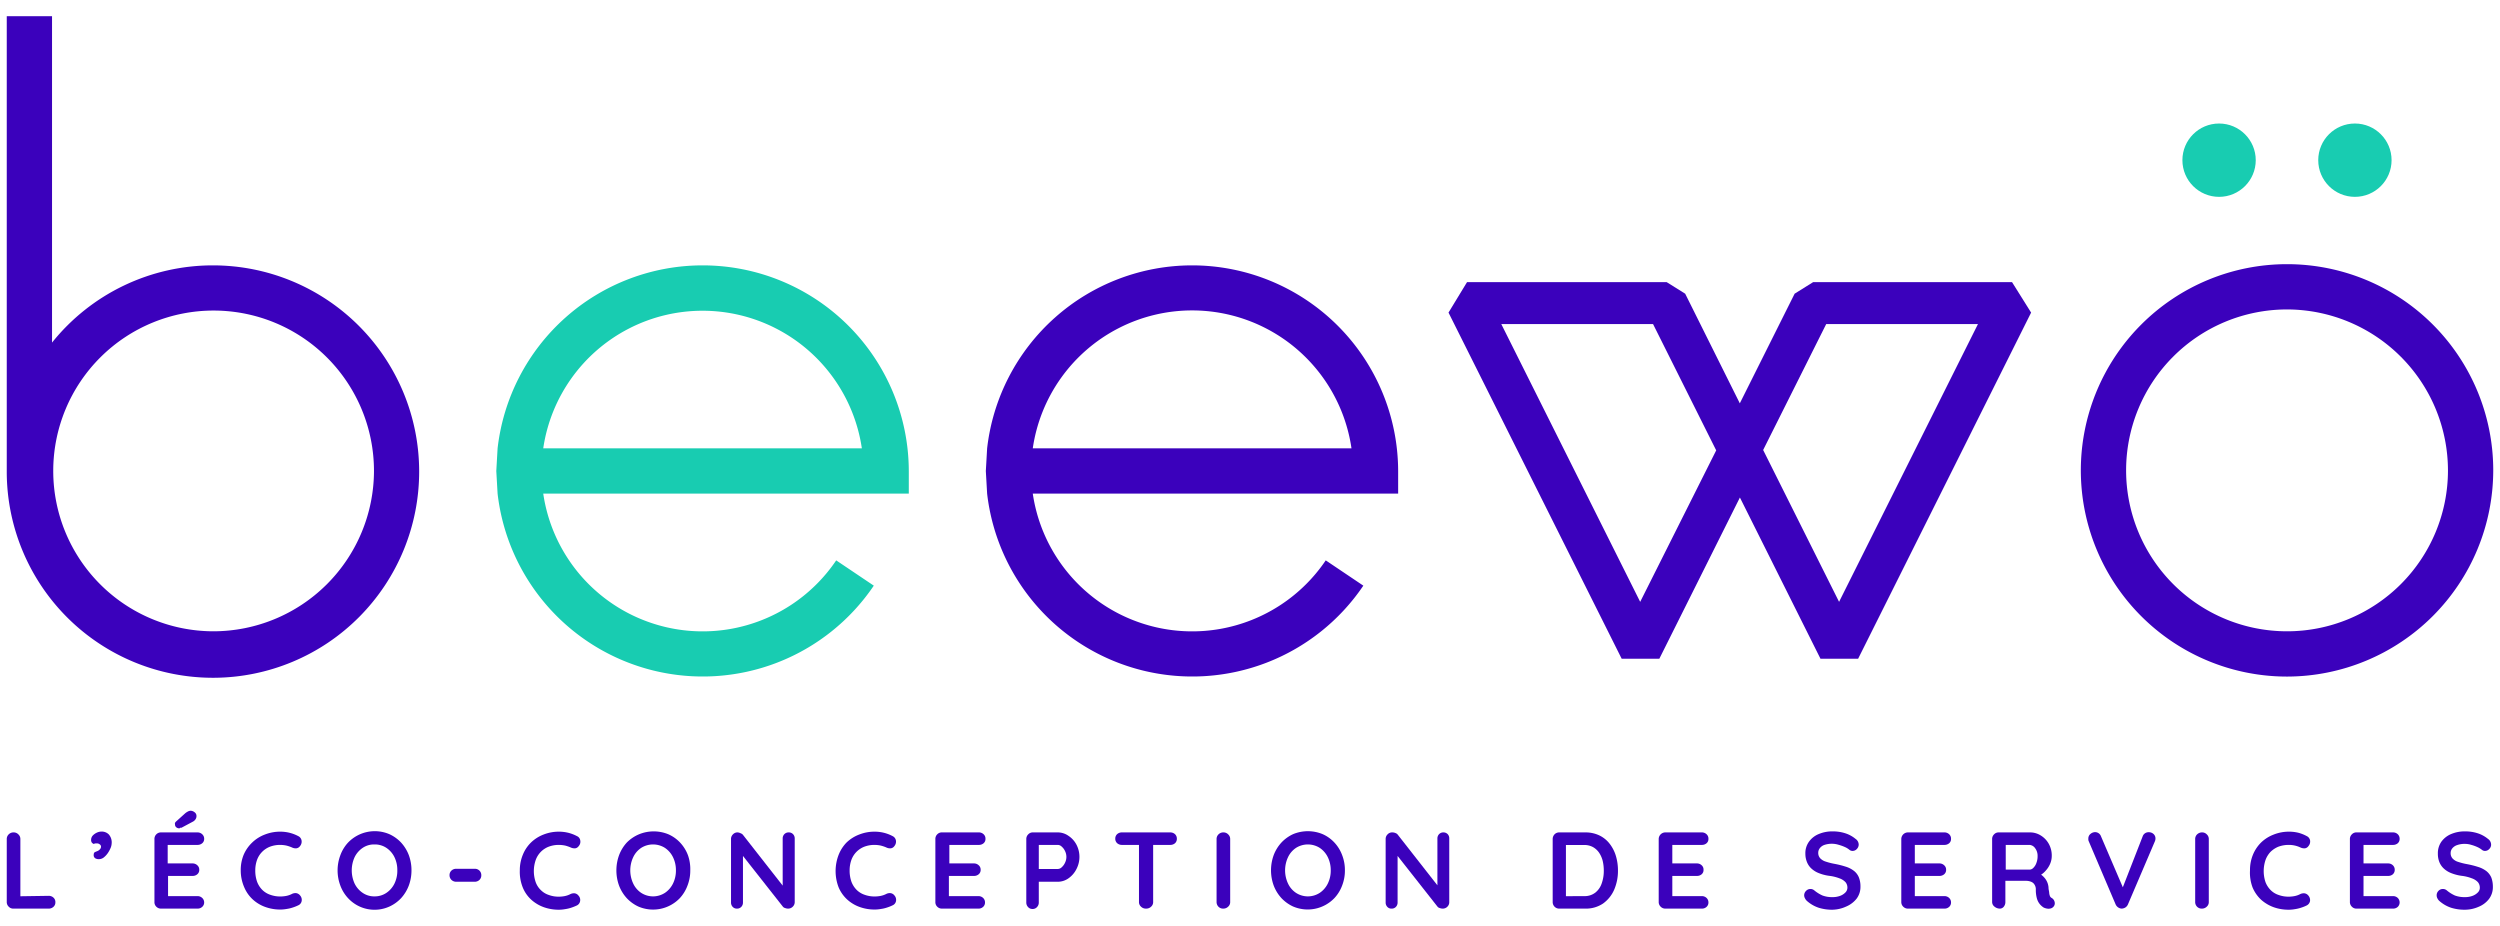
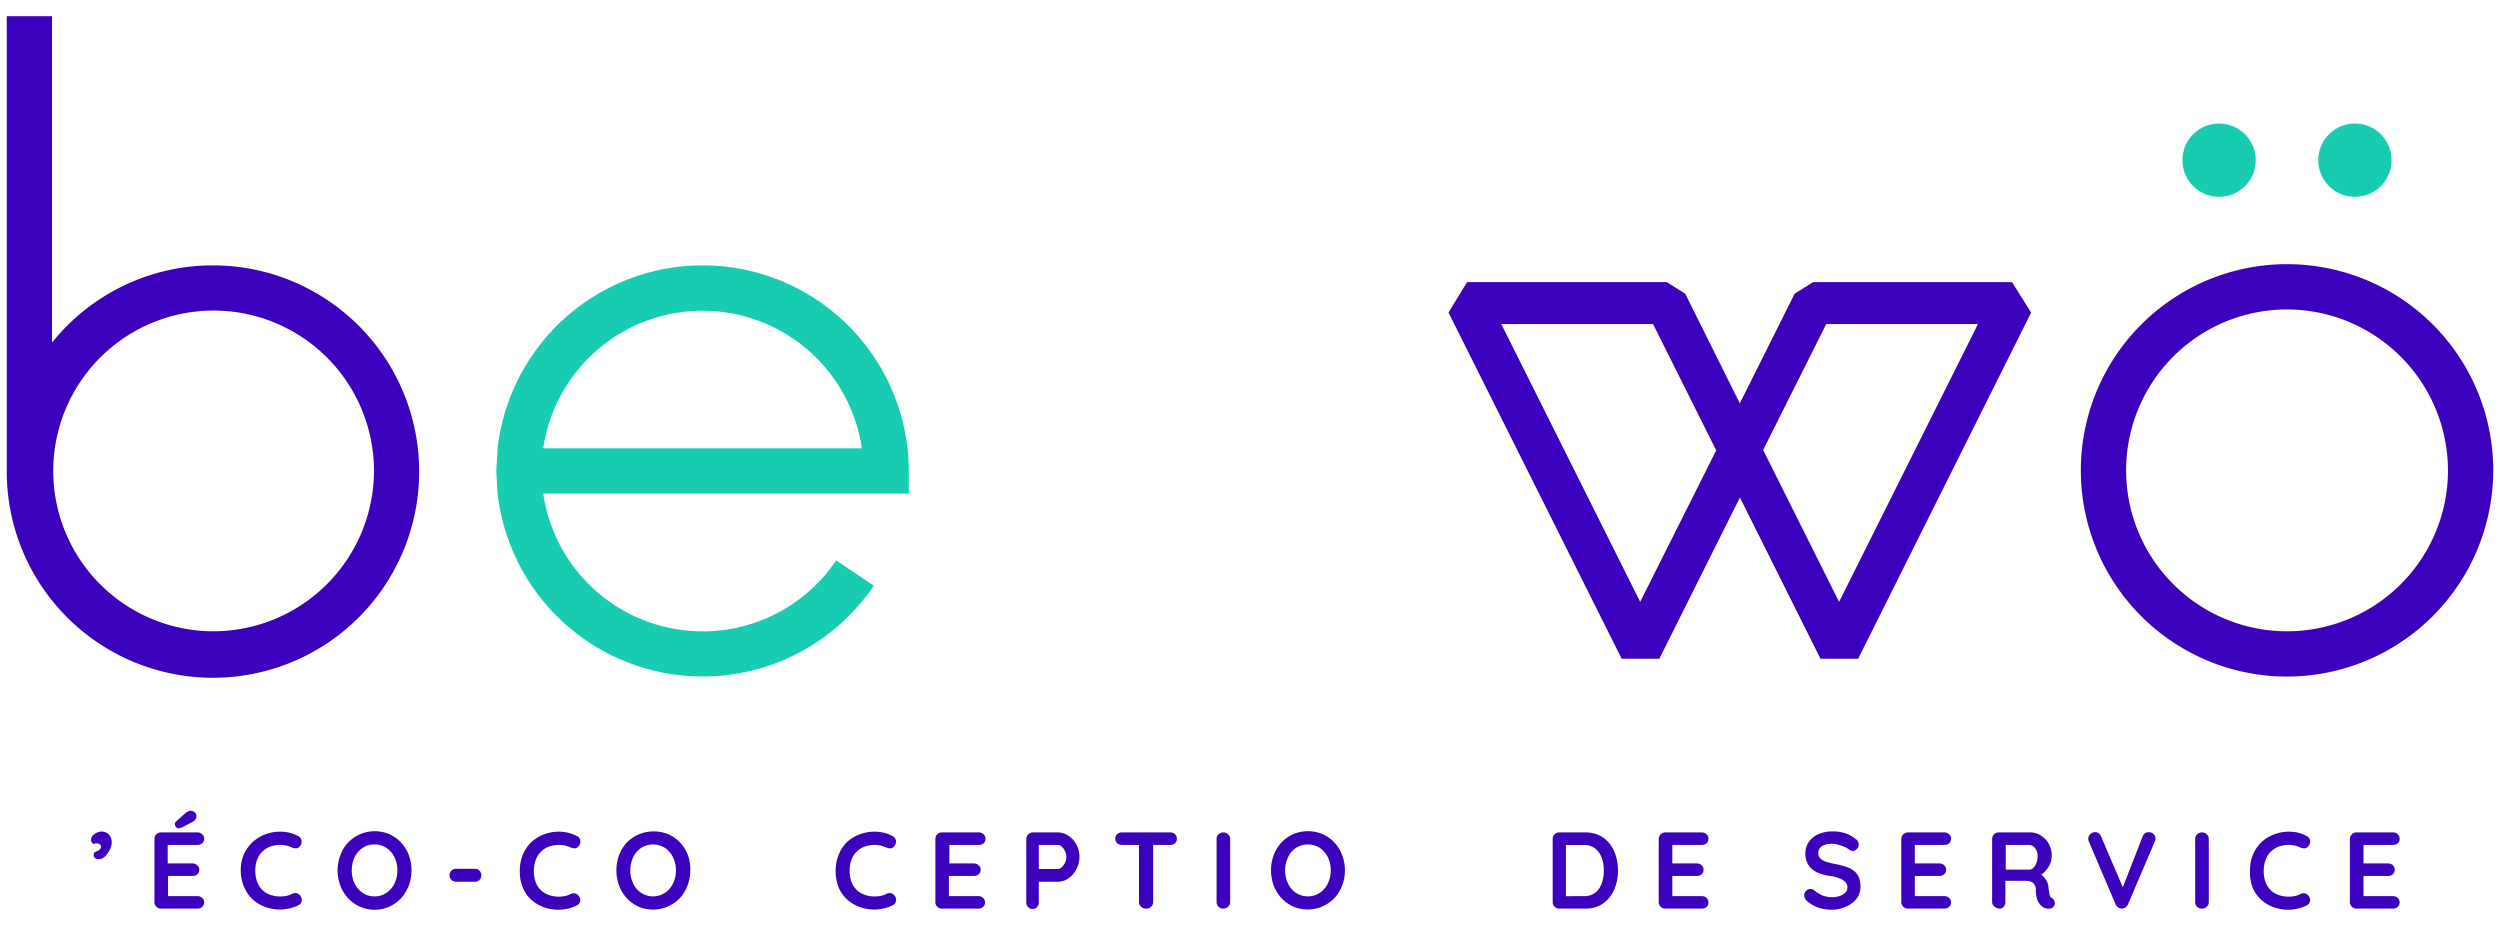
<svg xmlns="http://www.w3.org/2000/svg" id="Calque_1" data-name="Calque 1" viewBox="0 0 270 100">
  <defs>
    <style>.cls-1{fill:#3b01bc;}.cls-2{fill:#18ccb1;}</style>
  </defs>
-   <path class="cls-1" d="M5.27,96.75a.73.73,0,0,1,.51.2.63.63,0,0,1,.2.5.62.62,0,0,1-.2.48.73.73,0,0,1-.51.2H1.45a.66.66,0,0,1-.51-.21.68.68,0,0,1-.21-.51V90.62a.69.69,0,0,1,.21-.51.73.73,0,0,1,.54-.21.69.69,0,0,1,.5.21.67.67,0,0,1,.22.51V97l-.26-.2Z" />
  <path class="cls-1" d="M12.06,91.09a1.47,1.47,0,0,1-.11.48,3.2,3.2,0,0,1-.31.57,2.19,2.19,0,0,1-.44.47.86.86,0,0,1-.52.18.74.74,0,0,1-.4-.1.4.4,0,0,1-.16-.37c0-.17.06-.27.17-.31l.29-.12a.8.8,0,0,0,.24-.2.4.4,0,0,0,.09-.27.28.28,0,0,0-.13-.22.43.43,0,0,0-.32-.11l-.16,0a.43.43,0,0,0-.17.06A.52.52,0,0,1,9.92,91a.46.46,0,0,1-.08-.29.69.69,0,0,1,.17-.46,1.43,1.43,0,0,1,.44-.32,1.18,1.18,0,0,1,.5-.12,1.07,1.07,0,0,1,.81.32A1.3,1.3,0,0,1,12.06,91.09Z" />
  <path class="cls-1" d="M17.39,89.9h3.94a.73.73,0,0,1,.51.2.64.64,0,0,1,.21.5.59.59,0,0,1-.21.47.76.76,0,0,1-.51.18H18l.11-.2v2.3l-.1-.1H20.8a.73.73,0,0,1,.51.2.62.62,0,0,1,.21.49.6.6,0,0,1-.21.48.76.76,0,0,1-.51.18H18.09l.06-.09v2.37l-.1-.1h3.28a.73.73,0,0,1,.51.2.66.66,0,0,1,.21.48.63.63,0,0,1-.21.48.72.72,0,0,1-.51.19H17.39a.69.69,0,0,1-.51-.21.67.67,0,0,1-.2-.51V90.62a.69.69,0,0,1,.2-.51A.69.69,0,0,1,17.39,89.9Zm2-.44a.52.52,0,0,1-.36-.12.39.39,0,0,1-.13-.31.34.34,0,0,1,0-.16.79.79,0,0,1,.12-.15l1-.9a1.67,1.67,0,0,1,.28-.18.67.67,0,0,1,.3-.08.73.73,0,0,1,.41.16.49.49,0,0,1,.21.42.6.6,0,0,1-.11.35.78.78,0,0,1-.32.27l-1.18.63a.24.24,0,0,1-.14,0Z" />
  <path class="cls-1" d="M32.21,90.3a.64.64,0,0,1,.36.48.74.74,0,0,1-.17.6.57.57,0,0,1-.4.24.93.93,0,0,1-.48-.1,3.84,3.84,0,0,0-.6-.2,3.32,3.32,0,0,0-.65-.07,3.08,3.08,0,0,0-1.13.2,2.44,2.44,0,0,0-.85.57,2.41,2.41,0,0,0-.54.88A3.33,3.33,0,0,0,27.57,94a3.58,3.58,0,0,0,.2,1.24,2.48,2.48,0,0,0,.57.88,2.23,2.23,0,0,0,.86.52,3.12,3.12,0,0,0,1.07.18,3.55,3.55,0,0,0,.64-.06,2.32,2.32,0,0,0,.61-.21.83.83,0,0,1,.48-.09.66.66,0,0,1,.41.25.71.71,0,0,1,.17.6.62.62,0,0,1-.36.46,4.35,4.35,0,0,1-.63.25,3.61,3.61,0,0,1-.65.15,3.71,3.71,0,0,1-.67.06,4.72,4.72,0,0,1-1.6-.27,4,4,0,0,1-1.35-.8,3.77,3.77,0,0,1-.94-1.33A4.53,4.53,0,0,1,26,94a4.32,4.32,0,0,1,.31-1.67A4,4,0,0,1,27.23,91a4,4,0,0,1,1.35-.86,4.46,4.46,0,0,1,1.69-.32,4.23,4.23,0,0,1,1,.12A4.13,4.13,0,0,1,32.21,90.3Z" />
  <path class="cls-1" d="M44.44,94a4.68,4.68,0,0,1-.29,1.64A4.24,4.24,0,0,1,43.32,97a4,4,0,0,1-1.27.91A3.89,3.89,0,0,1,37.59,97a4.07,4.07,0,0,1-.83-1.35,4.66,4.66,0,0,1,0-3.29A4.07,4.07,0,0,1,37.59,91a4,4,0,0,1,4.46-.91,4,4,0,0,1,1.27.91,4.24,4.24,0,0,1,.83,1.35A4.69,4.69,0,0,1,44.44,94Zm-1.53,0a3.16,3.16,0,0,0-.31-1.43,2.56,2.56,0,0,0-.87-1,2.24,2.24,0,0,0-1.28-.37,2.19,2.19,0,0,0-1.28.37,2.59,2.59,0,0,0-.87,1,3.45,3.45,0,0,0,0,2.86,2.56,2.56,0,0,0,.87,1,2.2,2.2,0,0,0,1.28.38,2.24,2.24,0,0,0,1.28-.38,2.56,2.56,0,0,0,.87-1A3.15,3.15,0,0,0,42.91,94Z" />
  <path class="cls-1" d="M49.27,95.23a.73.73,0,0,1-.51-.2.69.69,0,0,1-.21-.51.66.66,0,0,1,.21-.5.72.72,0,0,1,.51-.19h2a.68.68,0,0,1,.71.71.66.66,0,0,1-.2.49.73.73,0,0,1-.51.2Z" />
  <path class="cls-1" d="M62.31,90.3a.6.6,0,0,1,.36.48.71.71,0,0,1-.17.6.55.55,0,0,1-.39.24,1,1,0,0,1-.49-.1,4.1,4.1,0,0,0-.59-.2,3.51,3.51,0,0,0-.66-.07,3.08,3.08,0,0,0-1.13.2,2.41,2.41,0,0,0-1.39,1.45,3.67,3.67,0,0,0,0,2.36,2.24,2.24,0,0,0,.57.88,2.16,2.16,0,0,0,.86.52,3,3,0,0,0,1.06.18,3.39,3.39,0,0,0,.64-.06,2.32,2.32,0,0,0,.61-.21.86.86,0,0,1,.49-.09.64.64,0,0,1,.4.25.68.68,0,0,1,.17.6.63.63,0,0,1-.35.46,5.5,5.5,0,0,1-.63.25,3.92,3.92,0,0,1-.66.15,3.63,3.63,0,0,1-.67.06,4.76,4.76,0,0,1-1.6-.27,4.09,4.09,0,0,1-1.35-.8,3.63,3.63,0,0,1-.93-1.33A4.53,4.53,0,0,1,56.14,94a4.32,4.32,0,0,1,.32-1.67A3.86,3.86,0,0,1,57.34,91a4,4,0,0,1,1.34-.86,4.46,4.46,0,0,1,1.69-.32,4.31,4.31,0,0,1,1,.12A4.23,4.23,0,0,1,62.31,90.3Z" />
  <path class="cls-1" d="M74.55,94a4.46,4.46,0,0,1-.3,1.64A4.07,4.07,0,0,1,73.42,97a4,4,0,0,1-4.47.91A4.06,4.06,0,0,1,67.69,97a4.24,4.24,0,0,1-.83-1.35,4.81,4.81,0,0,1,0-3.29A4.24,4.24,0,0,1,67.69,91,4.06,4.06,0,0,1,69,90.11a4.16,4.16,0,0,1,3.2,0,3.88,3.88,0,0,1,1.27.91,4.07,4.07,0,0,1,.83,1.35A4.48,4.48,0,0,1,74.55,94ZM73,94a3.17,3.17,0,0,0-.32-1.43,2.56,2.56,0,0,0-.87-1,2.4,2.4,0,0,0-2.56,0,2.49,2.49,0,0,0-.86,1,3.36,3.36,0,0,0,0,2.86,2.46,2.46,0,0,0,.86,1,2.35,2.35,0,0,0,2.56,0,2.56,2.56,0,0,0,.87-1A3.15,3.15,0,0,0,73,94Z" />
-   <path class="cls-1" d="M85.19,89.9a.63.63,0,0,1,.46.19.66.66,0,0,1,.18.47v6.85a.68.68,0,0,1-.21.51.69.69,0,0,1-.51.21.85.85,0,0,1-.31-.06.46.46,0,0,1-.24-.14l-4.62-5.87.3-.18v5.59a.66.66,0,0,1-.18.47.61.61,0,0,1-.47.19.59.59,0,0,1-.46-.19.66.66,0,0,1-.18-.47V90.62a.69.69,0,0,1,.21-.51.66.66,0,0,1,.51-.21A.86.86,0,0,1,80,90a.52.52,0,0,1,.26.19l4.47,5.71-.2.14V90.56a.66.66,0,0,1,.18-.47A.63.63,0,0,1,85.19,89.9Z" />
  <path class="cls-1" d="M96.4,90.3a.64.64,0,0,1,.36.48.74.74,0,0,1-.17.6.55.55,0,0,1-.4.24.93.93,0,0,1-.48-.1,3.84,3.84,0,0,0-.6-.2,3.32,3.32,0,0,0-.65-.07,3.08,3.08,0,0,0-1.13.2,2.44,2.44,0,0,0-.85.57,2.41,2.41,0,0,0-.54.88A3.33,3.33,0,0,0,91.76,94a3.58,3.58,0,0,0,.2,1.24,2.48,2.48,0,0,0,.57.88,2.23,2.23,0,0,0,.86.52,3.12,3.12,0,0,0,1.07.18,3.55,3.55,0,0,0,.64-.06,2.32,2.32,0,0,0,.61-.21.83.83,0,0,1,.48-.09.64.64,0,0,1,.41.25.71.71,0,0,1,.17.6.62.62,0,0,1-.36.46,4.35,4.35,0,0,1-.63.25,3.61,3.61,0,0,1-.65.15,3.71,3.71,0,0,1-.67.06,4.72,4.72,0,0,1-1.6-.27,4,4,0,0,1-1.35-.8,3.77,3.77,0,0,1-.94-1.33,4.87,4.87,0,0,1,0-3.5A4,4,0,0,1,91.42,91a4,4,0,0,1,1.35-.86,4.46,4.46,0,0,1,1.69-.32,4.23,4.23,0,0,1,1,.12A4.13,4.13,0,0,1,96.4,90.3Z" />
  <path class="cls-1" d="M101.78,89.9h3.94a.73.73,0,0,1,.51.2.63.63,0,0,1,.2.5.59.59,0,0,1-.2.47.76.76,0,0,1-.51.18h-3.29l.1-.2v2.3l-.09-.1h2.75a.73.73,0,0,1,.51.2.62.62,0,0,1,.21.49.6.6,0,0,1-.21.48.76.76,0,0,1-.51.18h-2.71l0-.09v2.37l-.09-.1h3.28a.73.73,0,0,1,.51.2.65.65,0,0,1,.2.48.62.62,0,0,1-.2.48.72.72,0,0,1-.51.19h-3.94a.69.69,0,0,1-.51-.21.67.67,0,0,1-.2-.51V90.62a.69.69,0,0,1,.2-.51A.69.69,0,0,1,101.78,89.9Z" />
  <path class="cls-1" d="M114.24,89.9a2,2,0,0,1,1.14.36,2.58,2.58,0,0,1,.87.95,2.85,2.85,0,0,1,0,2.66,2.69,2.69,0,0,1-.87,1,2,2,0,0,1-1.14.36h-2.17l.12-.21v2.43a.7.7,0,0,1-.19.51.62.62,0,0,1-.49.21.61.61,0,0,1-.48-.21.7.7,0,0,1-.19-.51V90.62a.69.69,0,0,1,.21-.51.66.66,0,0,1,.51-.21Zm0,3.95a.62.62,0,0,0,.43-.19,1.45,1.45,0,0,0,.35-.48,1.42,1.42,0,0,0,0-1.27,1.41,1.41,0,0,0-.35-.47.62.62,0,0,0-.43-.19h-2.19l.14-.21v3l-.13-.19Z" />
  <path class="cls-1" d="M121.17,91.25a.76.76,0,0,1-.51-.18.64.64,0,0,1-.21-.5.64.64,0,0,1,.21-.49.76.76,0,0,1,.51-.18h5.22a.76.76,0,0,1,.51.19.66.66,0,0,1,.2.49.63.63,0,0,1-.2.49.76.76,0,0,1-.51.18Zm2.6,6.88a.73.73,0,0,1-.54-.21.65.65,0,0,1-.22-.51V90.6h1.53v6.81a.65.65,0,0,1-.22.51A.75.75,0,0,1,123.77,98.13Z" />
  <path class="cls-1" d="M132.86,97.41a.65.65,0,0,1-.22.51.73.73,0,0,1-.52.21.69.69,0,0,1-.53-.21.71.71,0,0,1-.2-.51V90.62a.69.69,0,0,1,.21-.51.73.73,0,0,1,.54-.21.69.69,0,0,1,.5.21.67.67,0,0,1,.22.51Z" />
  <path class="cls-1" d="M145.25,94a4.46,4.46,0,0,1-.3,1.64,4.07,4.07,0,0,1-.83,1.35,4,4,0,0,1-4.47.91,4.06,4.06,0,0,1-1.26-.91,4.24,4.24,0,0,1-.83-1.35,4.81,4.81,0,0,1,0-3.29,4.24,4.24,0,0,1,.83-1.35,4.06,4.06,0,0,1,1.26-.91,4.16,4.16,0,0,1,3.2,0,3.88,3.88,0,0,1,1.27.91,4.07,4.07,0,0,1,.83,1.35A4.48,4.48,0,0,1,145.25,94Zm-1.53,0a3.17,3.17,0,0,0-.32-1.43,2.56,2.56,0,0,0-.87-1,2.4,2.4,0,0,0-2.56,0,2.49,2.49,0,0,0-.86,1,3.36,3.36,0,0,0,0,2.86,2.46,2.46,0,0,0,.86,1,2.35,2.35,0,0,0,2.56,0,2.56,2.56,0,0,0,.87-1A3.15,3.15,0,0,0,143.72,94Z" />
-   <path class="cls-1" d="M155.89,89.9a.63.63,0,0,1,.46.19.65.65,0,0,1,.17.47v6.85a.67.67,0,0,1-.2.51.69.69,0,0,1-.51.21.85.85,0,0,1-.31-.06.46.46,0,0,1-.24-.14l-4.62-5.87.3-.18v5.59a.66.66,0,0,1-.18.47.61.61,0,0,1-.47.19.58.58,0,0,1-.46-.19.66.66,0,0,1-.18-.47V90.62a.69.69,0,0,1,.21-.51.66.66,0,0,1,.51-.21.86.86,0,0,1,.34.07.52.52,0,0,1,.26.19l4.47,5.71-.2.14V90.56a.66.66,0,0,1,.18-.47A.63.63,0,0,1,155.89,89.9Z" />
  <path class="cls-1" d="M171.21,89.9a3.46,3.46,0,0,1,1.51.32,3.11,3.11,0,0,1,1.11.89,4,4,0,0,1,.68,1.31,5.52,5.52,0,0,1,.23,1.6,5.13,5.13,0,0,1-.41,2.07,3.61,3.61,0,0,1-1.2,1.49,3.3,3.3,0,0,1-1.92.55H168.4a.69.69,0,0,1-.51-.21.71.71,0,0,1-.2-.51V90.62a.73.73,0,0,1,.2-.51.69.69,0,0,1,.51-.21Zm-.11,6.88a1.85,1.85,0,0,0,1.21-.39,2.14,2.14,0,0,0,.68-1,4,4,0,0,0,.22-1.36,4.59,4.59,0,0,0-.12-1.06,2.81,2.81,0,0,0-.39-.88,2,2,0,0,0-.65-.6,1.94,1.94,0,0,0-1-.23H169l.12-.1v5.76l-.07-.13Z" />
  <path class="cls-1" d="M179.86,89.9h3.94a.73.73,0,0,1,.51.2.63.63,0,0,1,.2.5.59.59,0,0,1-.2.47.76.76,0,0,1-.51.18h-3.29l.1-.2v2.3l-.09-.1h2.75a.73.73,0,0,1,.51.2.61.61,0,0,1,.2.49.59.59,0,0,1-.2.48.76.76,0,0,1-.51.18h-2.72l.06-.09v2.37l-.09-.1h3.28a.73.73,0,0,1,.51.2.65.65,0,0,1,.2.48.62.62,0,0,1-.2.48.72.72,0,0,1-.51.19h-3.94a.69.69,0,0,1-.51-.21.68.68,0,0,1-.21-.51V90.62a.72.72,0,0,1,.72-.72Z" />
  <path class="cls-1" d="M197.91,98.25a4.85,4.85,0,0,1-1.48-.21,3.66,3.66,0,0,1-1.26-.72.93.93,0,0,1-.23-.3.68.68,0,0,1-.09-.33.67.67,0,0,1,.2-.47.64.64,0,0,1,.49-.21.62.62,0,0,1,.39.14,3.84,3.84,0,0,0,.89.56,2.93,2.93,0,0,0,1.09.18,2.32,2.32,0,0,0,.8-.13,1.53,1.53,0,0,0,.59-.37.74.74,0,0,0,.22-.52.91.91,0,0,0-.21-.6,1.62,1.62,0,0,0-.65-.41,4.53,4.53,0,0,0-1.1-.27,4.68,4.68,0,0,1-1.12-.29,2.52,2.52,0,0,1-.8-.49,1.93,1.93,0,0,1-.49-.71,2.38,2.38,0,0,1-.17-.91,2.1,2.1,0,0,1,.4-1.3,2.43,2.43,0,0,1,1.06-.82,3.75,3.75,0,0,1,1.48-.28,4.36,4.36,0,0,1,1.42.22,3.34,3.34,0,0,1,1.06.59.76.76,0,0,1,.34.62.69.69,0,0,1-.2.47.62.62,0,0,1-.47.21.54.54,0,0,1-.32-.11,2.06,2.06,0,0,0-.5-.31,4.83,4.83,0,0,0-.67-.24,2.54,2.54,0,0,0-1.51,0,1.07,1.07,0,0,0-.52.35.8.8,0,0,0-.18.52.84.84,0,0,0,.21.58,1.35,1.35,0,0,0,.59.36,6.91,6.91,0,0,0,.93.24,9.74,9.74,0,0,1,1.24.31,2.8,2.8,0,0,1,.88.45,1.71,1.71,0,0,1,.53.69,2.59,2.59,0,0,1,.18,1,2.12,2.12,0,0,1-.42,1.32,2.83,2.83,0,0,1-1.11.84A3.71,3.71,0,0,1,197.91,98.25Z" />
  <path class="cls-1" d="M206.05,89.9H210a.73.73,0,0,1,.51.2.63.63,0,0,1,.2.5.59.59,0,0,1-.2.47.76.76,0,0,1-.51.18H206.7l.1-.2v2.3l-.09-.1h2.75a.73.73,0,0,1,.51.2.62.62,0,0,1,.21.49.6.6,0,0,1-.21.48.76.76,0,0,1-.51.18h-2.72l.06-.09v2.37l-.09-.1H210a.73.73,0,0,1,.51.2.65.65,0,0,1,.2.48.62.62,0,0,1-.2.48.72.72,0,0,1-.51.19h-3.94a.69.69,0,0,1-.51-.21.68.68,0,0,1-.21-.51V90.62a.72.72,0,0,1,.72-.72Z" />
  <path class="cls-1" d="M216,98.13a.91.91,0,0,1-.59-.21.63.63,0,0,1-.26-.51V90.62a.69.69,0,0,1,.21-.51.66.66,0,0,1,.51-.21h3.38a2.16,2.16,0,0,1,1.15.33,2.45,2.45,0,0,1,.86.89,2.58,2.58,0,0,1,.33,1.31,2.19,2.19,0,0,1-.18.87,2.57,2.57,0,0,1-.5.76,2.1,2.1,0,0,1-.7.53l0-.27a2,2,0,0,1,.54.42,1.82,1.82,0,0,1,.34.51,1.77,1.77,0,0,1,.15.6c0,.19.05.37.07.52a1.28,1.28,0,0,0,.07.37.42.42,0,0,0,.2.24.65.65,0,0,1,.32.44.54.54,0,0,1-.13.51.61.61,0,0,1-.33.19.9.9,0,0,1-.4,0,1.28,1.28,0,0,1-.33-.11,1.75,1.75,0,0,1-.4-.35,1.67,1.67,0,0,1-.32-.61,3.46,3.46,0,0,1-.12-1,.93.93,0,0,0-.27-.67.88.88,0,0,0-.33-.18,1.37,1.37,0,0,0-.47-.07H216.4l.18-.27v2.55a.78.78,0,0,1-.17.51A.54.54,0,0,1,216,98.13Zm.45-4.21h2.74a.58.58,0,0,0,.41-.19,1.33,1.33,0,0,0,.33-.53,2,2,0,0,0,.13-.74,1.36,1.36,0,0,0-.27-.86.8.8,0,0,0-.6-.35h-2.71l.14-.37V94.2Z" />
  <path class="cls-1" d="M232.07,89.88a.75.75,0,0,1,.51.19.64.64,0,0,1,.21.49.77.77,0,0,1-.07.32l-2.9,6.79a.74.74,0,0,1-.3.35.82.82,0,0,1-.39.11.75.75,0,0,1-.37-.13.78.78,0,0,1-.27-.32l-2.9-6.81a.88.88,0,0,1-.05-.15s0-.1,0-.15a.63.63,0,0,1,.25-.52.79.79,0,0,1,.47-.18.68.68,0,0,1,.65.46l2.57,6h-.41l2.36-6.06A.67.67,0,0,1,232.07,89.88Z" />
  <path class="cls-1" d="M238.55,97.41a.65.65,0,0,1-.22.51.73.73,0,0,1-.52.21.7.7,0,0,1-.73-.72V90.62a.69.69,0,0,1,.21-.51.77.77,0,0,1,.55-.21.68.68,0,0,1,.49.21.67.67,0,0,1,.22.51Z" />
  <path class="cls-1" d="M249.13,90.3a.64.64,0,0,1,.36.48.75.75,0,0,1-.18.6.55.55,0,0,1-.39.24,1,1,0,0,1-.49-.1,2.91,2.91,0,0,0-1.24-.27,3.17,3.17,0,0,0-1.14.2,2.65,2.65,0,0,0-.85.57,2.53,2.53,0,0,0-.53.88,3.76,3.76,0,0,0,0,2.36,2.48,2.48,0,0,0,.57.88,2.16,2.16,0,0,0,.86.52,3.08,3.08,0,0,0,1.07.18,3.36,3.36,0,0,0,.63-.06,2.21,2.21,0,0,0,.61-.21.87.87,0,0,1,.49-.09.66.66,0,0,1,.41.25.74.74,0,0,1,.17.6.67.67,0,0,1-.36.46,4.35,4.35,0,0,1-.63.25,3.81,3.81,0,0,1-.65.15,3.71,3.71,0,0,1-.67.06,4.77,4.77,0,0,1-1.61-.27,4.2,4.2,0,0,1-1.35-.8,3.88,3.88,0,0,1-.93-1.33A4.53,4.53,0,0,1,243,94a4.32,4.32,0,0,1,.31-1.67,4,4,0,0,1,.88-1.33,4,4,0,0,1,1.35-.86,4.42,4.42,0,0,1,1.69-.32,4.29,4.29,0,0,1,1,.12A4.13,4.13,0,0,1,249.13,90.3Z" />
  <path class="cls-1" d="M254.51,89.9h3.93a.73.73,0,0,1,.52.2.67.67,0,0,1,.2.5.62.62,0,0,1-.2.47.77.77,0,0,1-.52.18h-3.29l.11-.2v2.3l-.09-.1h2.75a.73.73,0,0,1,.51.2.65.65,0,0,1,.2.49.63.63,0,0,1-.2.48.76.76,0,0,1-.51.18H255.2l.06-.09v2.37l-.09-.1h3.27a.73.73,0,0,1,.52.2.69.69,0,0,1,.2.48.66.66,0,0,1-.2.48.73.73,0,0,1-.52.19h-3.93a.66.66,0,0,1-.51-.21.68.68,0,0,1-.21-.51V90.62a.69.69,0,0,1,.21-.51A.66.66,0,0,1,254.51,89.9Z" />
-   <path class="cls-1" d="M266.21,98.25a4.85,4.85,0,0,1-1.48-.21,3.66,3.66,0,0,1-1.26-.72.93.93,0,0,1-.23-.3.67.67,0,0,1-.08-.33.66.66,0,0,1,.19-.47.64.64,0,0,1,.49-.21.65.65,0,0,1,.4.14,3.79,3.79,0,0,0,.88.56,2.93,2.93,0,0,0,1.09.18,2.28,2.28,0,0,0,.8-.13,1.53,1.53,0,0,0,.59-.37.7.7,0,0,0,.22-.52.91.91,0,0,0-.21-.6,1.62,1.62,0,0,0-.65-.41,4.42,4.42,0,0,0-1.1-.27,4.81,4.81,0,0,1-1.12-.29,2.52,2.52,0,0,1-.8-.49,1.93,1.93,0,0,1-.49-.71,2.38,2.38,0,0,1-.16-.91,2.15,2.15,0,0,1,.39-1.3,2.49,2.49,0,0,1,1.06-.82,3.75,3.75,0,0,1,1.48-.28,4.36,4.36,0,0,1,1.42.22,3.34,3.34,0,0,1,1.06.59.76.76,0,0,1,.34.62.64.64,0,0,1-.2.47.62.62,0,0,1-.47.21.51.51,0,0,1-.31-.11,2.36,2.36,0,0,0-.51-.31,4.41,4.41,0,0,0-.67-.24,2.25,2.25,0,0,0-.66-.1,2.37,2.37,0,0,0-.85.13,1.11,1.11,0,0,0-.52.35.8.8,0,0,0-.18.52.84.84,0,0,0,.21.58,1.35,1.35,0,0,0,.59.36,6.91,6.91,0,0,0,.93.24,9.74,9.74,0,0,1,1.24.31,2.86,2.86,0,0,1,.89.45,1.8,1.8,0,0,1,.53.69,2.79,2.79,0,0,1,.17,1,2.12,2.12,0,0,1-.42,1.32,2.69,2.69,0,0,1-1.11.84A3.71,3.71,0,0,1,266.21,98.25Z" />
  <circle class="cls-2" cx="239.66" cy="17.3" r="3.96" />
  <circle class="cls-2" cx="254.33" cy="17.3" r="3.96" />
  <path class="cls-1" d="M247,73.07A22.27,22.27,0,1,1,269.27,50.8,22.3,22.3,0,0,1,247,73.07Zm0-39.65A17.38,17.38,0,1,0,264.38,50.8,17.41,17.41,0,0,0,247,33.42Z" />
  <path class="cls-1" d="M23,28.66A22.25,22.25,0,0,0,5.62,37V1.75H.73V51.06h0A22.27,22.27,0,1,0,23,28.66Zm0,39.52A17.32,17.32,0,1,1,40.39,50.87,17.36,17.36,0,0,1,23,68.18Z" />
  <path class="cls-2" d="M75.88,28.66A22.29,22.29,0,0,0,53.74,48.42l-.14,2.45.14,2.44a22.3,22.3,0,0,0,40.63,9.94l-4.06-2.73a17.4,17.4,0,0,1-31.64-7.21H98.15V50.87A22.26,22.26,0,0,0,75.88,28.66ZM58.67,48.42a17.39,17.39,0,0,1,34.41,0Z" />
-   <path class="cls-1" d="M128.75,28.66a22.29,22.29,0,0,0-22.14,19.76l-.14,2.45.14,2.44a22.3,22.3,0,0,0,40.63,9.94l-4.06-2.73a17.4,17.4,0,0,1-31.64-7.21H151V50.87A22.26,22.26,0,0,0,128.75,28.66ZM111.54,48.42a17.39,17.39,0,0,1,34.42,0Z" />
  <path class="cls-1" d="M217.3,30.47H195.82l-2,1.25-5.92,11.84L182,31.72l-2-1.25H158.44l-2,3.29,18.7,37.38h4.07l8.7-17.41,8.7,17.41h4.07l18.68-37.38ZM177.14,65l-15-30h16.39l6.82,13.64Zm21.48,0-8.2-16.4L197.23,35h16.39Z" />
</svg>